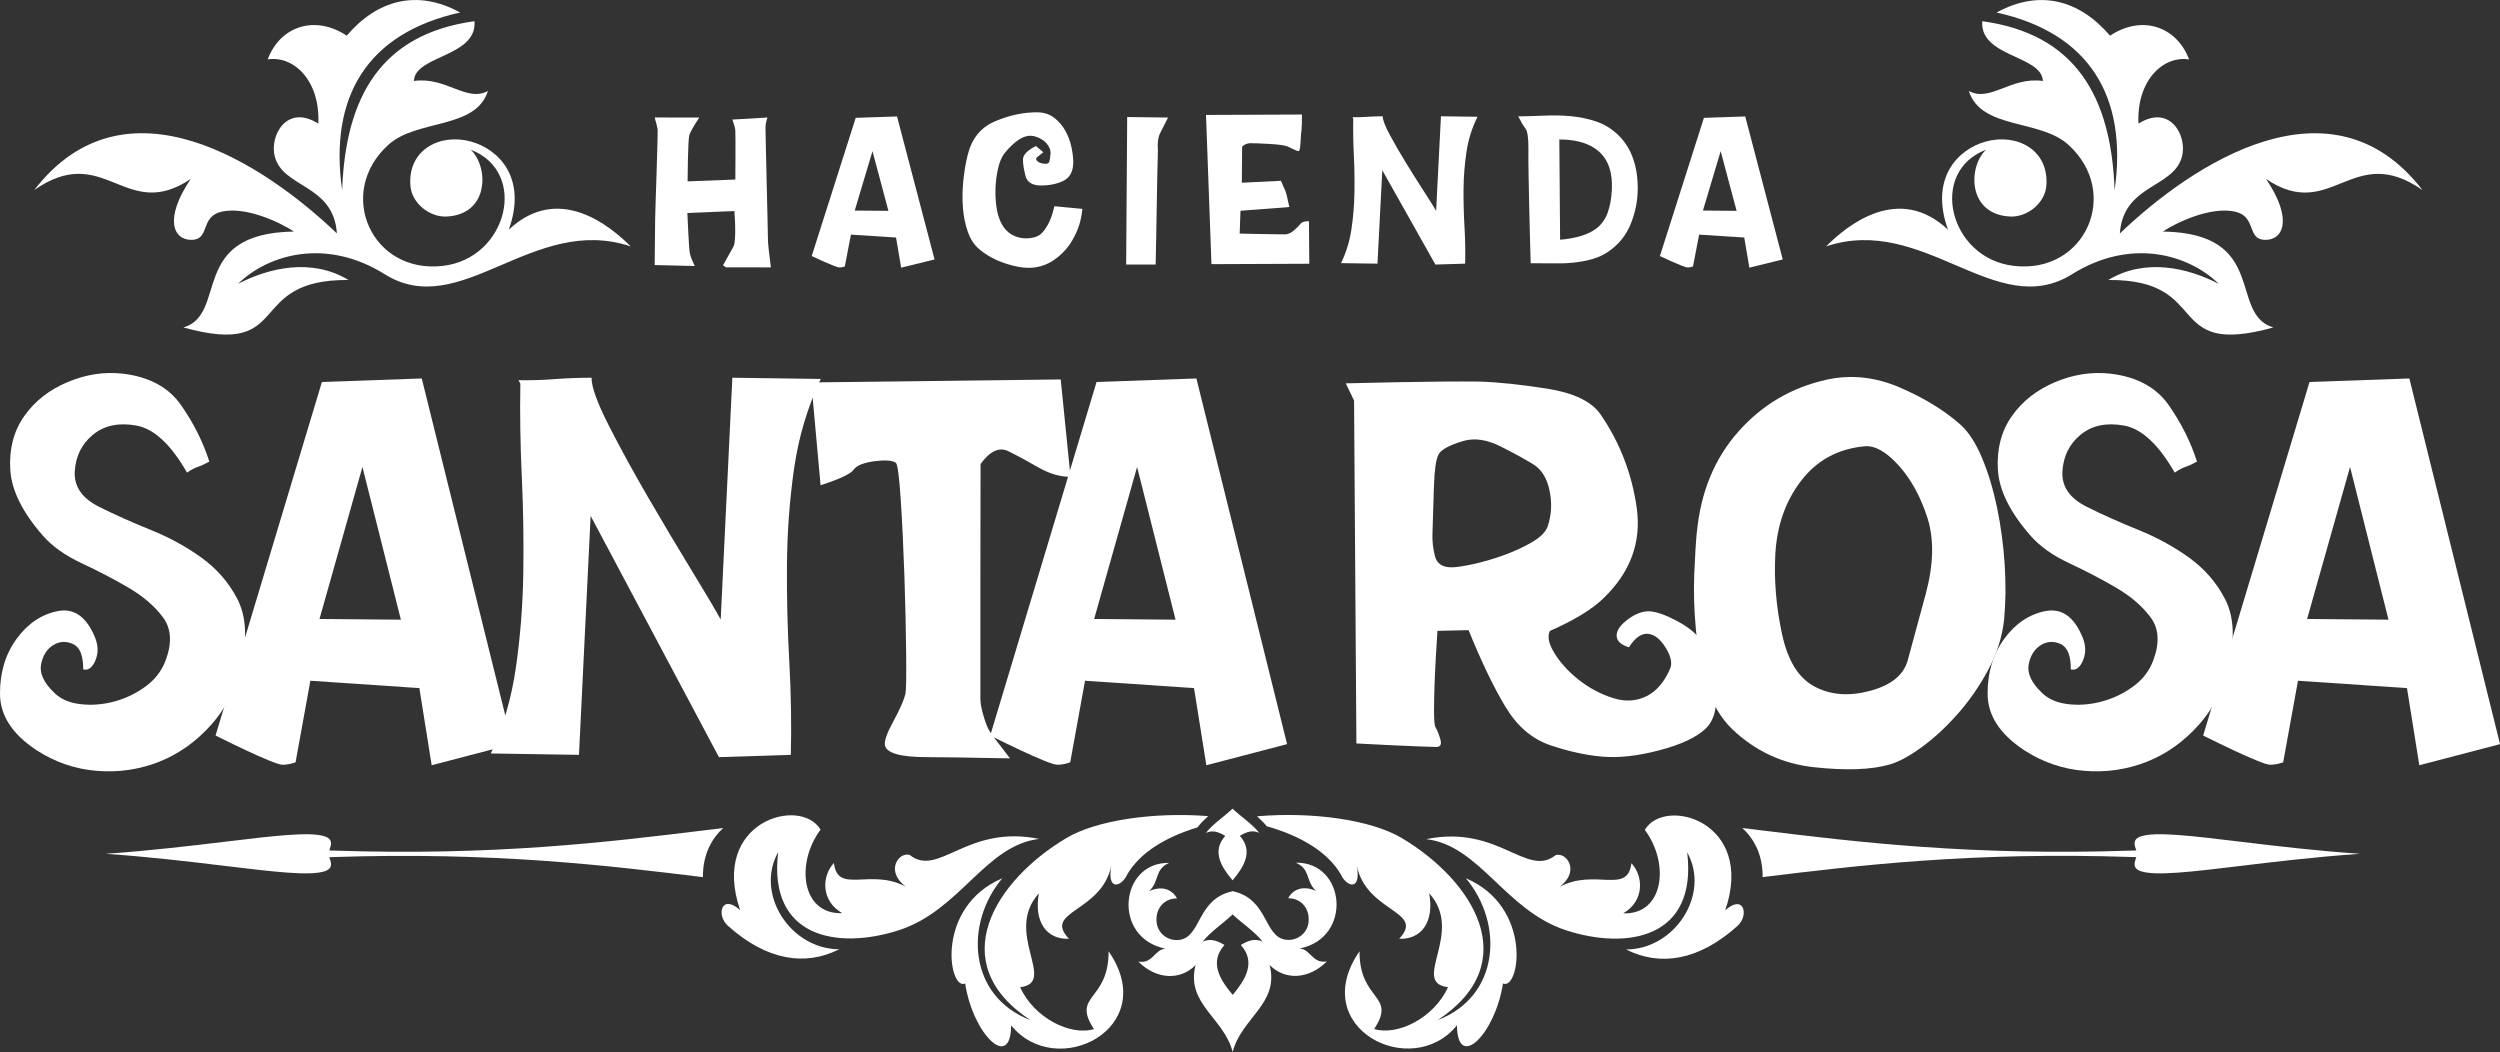
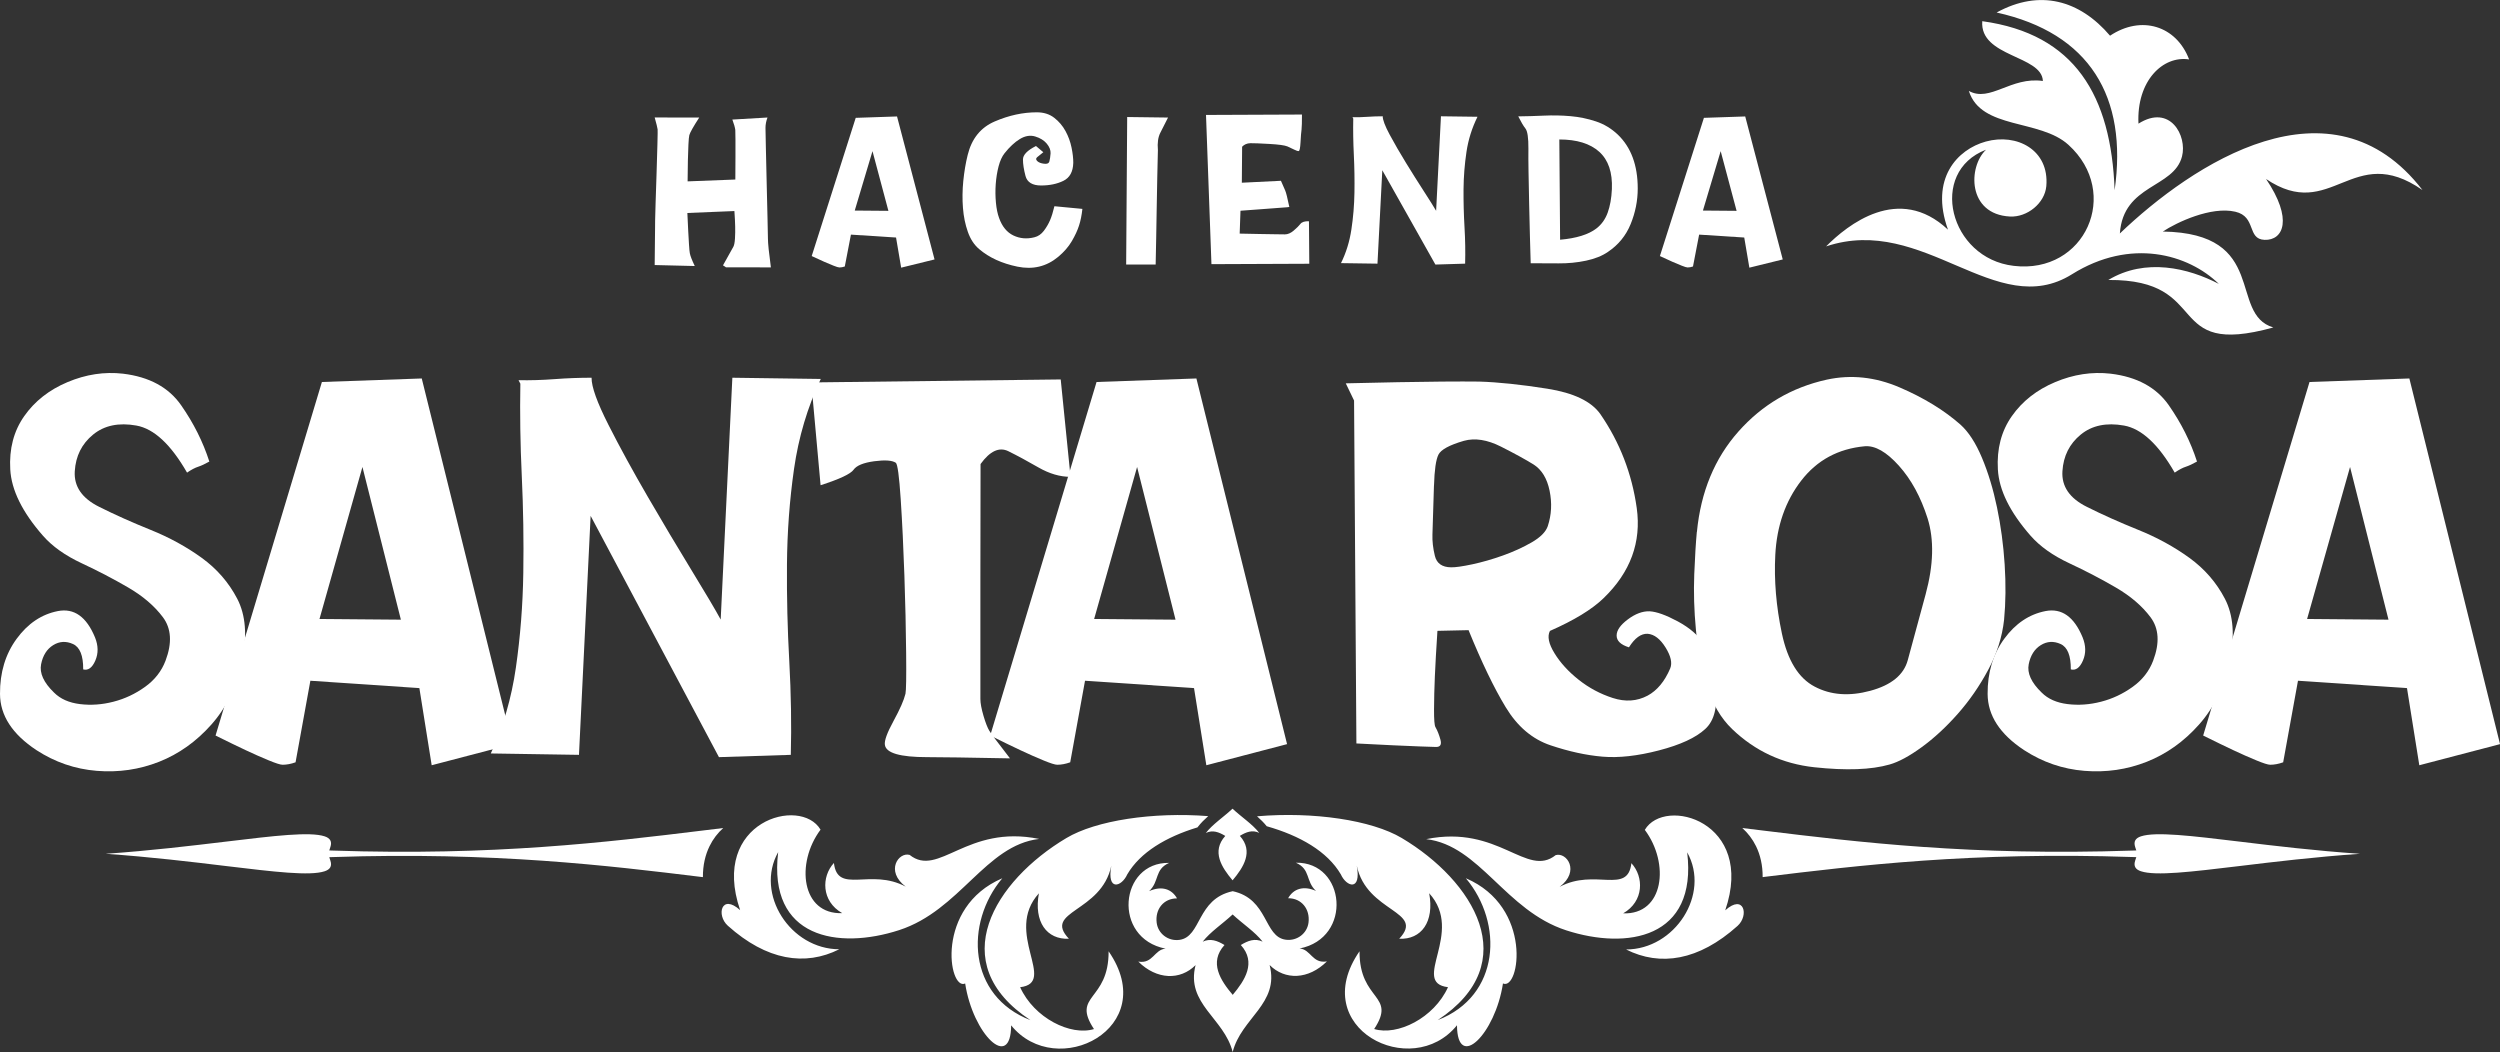
<svg xmlns="http://www.w3.org/2000/svg" id="Capa_2" data-name="Capa 2" viewBox="0 0 611.21 257.22">
  <rect x="0" y="0" width="611.21" height="257.22" fill="#333333" stroke="none" />
  <defs>
    <style> .cls-1 { fill-rule: evenodd; } .cls-1, .cls-2 { fill: #fff; stroke-width: 0px; } </style>
  </defs>
  <g id="Capa_1-2" data-name="Capa 1">
    <g>
      <g>
        <path class="cls-2" d="M30.06,91.36c6.43.77,11.17,3.34,14.22,7.71,3.05,4.37,5.35,8.96,6.9,13.77-1.06.6-1.97,1.02-2.73,1.27-.76.24-1.67.72-2.72,1.44-3.96-6.9-8.09-10.74-12.39-11.51s-7.83-.04-10.58,2.21c-2.75,2.25-4.25,5.23-4.48,8.96-.23,3.72,1.77,6.63,6,8.72,3.77,1.89,7.95,3.76,12.53,5.61,4.58,1.85,8.75,4.12,12.49,6.83,3.74,2.71,6.64,6.05,8.71,10.03,2.06,3.98,2.46,9.02,1.18,15.12-1.3,6.24-3.8,11.45-7.51,15.62-3.7,4.17-7.97,7.2-12.8,9.11-4.83,1.9-9.9,2.64-15.21,2.21-5.32-.43-10.24-2.12-14.77-5.07C3,179.49.03,174.92,0,169.66c-.03-5.26,1.33-9.75,4.07-13.49,2.74-3.74,6.1-5.99,10.07-6.77,3.97-.77,7,1.37,9.09,6.44.81,2.01.84,3.89.08,5.65-.76,1.76-1.75,2.49-2.97,2.17.03-3.38-.81-5.45-2.5-6.21s-3.31-.67-4.84.28c-1.53.95-2.52,2.5-2.95,4.66-.43,2.16.62,4.48,3.17,6.94,1.55,1.55,3.65,2.48,6.33,2.81,2.67.33,5.4.14,8.18-.58,2.78-.71,5.36-1.93,7.73-3.63,2.37-1.7,4.05-3.84,5.02-6.42,1.63-4.32,1.41-7.86-.65-10.61-2.06-2.75-4.89-5.17-8.48-7.26-3.59-2.09-7.4-4.08-11.41-5.95-4.02-1.88-7.16-4.12-9.44-6.72-5.05-5.76-7.71-11.16-7.99-16.2-.29-5.04.85-9.39,3.42-13.04,2.56-3.65,6.09-6.42,10.58-8.31,4.49-1.89,9.01-2.58,13.57-2.06Z" />
        <path class="cls-2" d="M125.27,181.93l-19.73,5.16-3.01-18.86-26.65-1.8-3.62,19.94c-1.11.4-2.17.6-3.17.6-.54,0-1.69-.37-3.46-1.1s-3.61-1.55-5.53-2.45c-1.92-.9-4.39-2.1-7.4-3.59l26-86.44,24.41-.86,22.17,89.41ZM88.61,114.17l-10.5,37.16,19.9.17-9.4-37.34Z" />
        <path class="cls-2" d="M200.66,92.65c-3.26,6.96-5.43,14.29-6.53,21.98-1.1,7.69-1.67,15.5-1.73,23.42-.06,7.92.13,15.82.57,23.69.43,7.88.56,15.48.37,22.81l-17.57.56-31.37-58.99-2.85,58.43-21.56-.34c3.01-6.47,5.06-13.48,6.14-21.01,1.08-7.53,1.69-15.24,1.81-23.12.12-7.88,0-15.75-.37-23.63-.37-7.88-.48-15.42-.35-22.64l-.45-.86c2.85.06,5.8-.03,8.85-.26,3.05-.23,6.06-.34,9.01-.34-.03,2.21,1.36,6.06,4.15,11.56,2.79,5.5,6,11.36,9.62,17.59,3.62,6.23,7.16,12.17,10.62,17.83,3.46,5.66,5.85,9.7,7.18,12.14l2.85-59.12,21.6.3Z" />
        <path class="cls-2" d="M259.33,92.78l2.4,23.8c-2.58,0-5.19-.77-7.85-2.3-2.66-1.53-5.11-2.86-7.36-3.97-2.22-1.09-4.49-.04-6.79,3.14-.03,11.6-.04,20.92-.04,27.97v29.47c0,1.03.26,2.41.77,4.15.51,1.73.99,2.94,1.42,3.63.43.72,2.12,2.96,5.05,6.74-10.25-.2-17.01-.3-20.26-.3-6.62,0-10.06-1-10.33-3.01-.16-1,.54-2.94,2.11-5.82,1.57-2.88,2.55-5.1,2.93-6.68.16-.77.22-4.09.16-9.95-.05-5.86-.2-12.18-.43-18.97-.23-6.79-.53-13-.9-18.62-.37-5.63-.77-8.6-1.2-8.92-.9-.6-2.66-.72-5.29-.37-2.63.36-4.31,1.05-5.04,2.08-.73,1.03-3.42,2.29-8.06,3.78l-2.28-25.13,60.99-.73Z" />
        <path class="cls-2" d="M314.66,181.93l-19.73,5.16-3.01-18.86-26.65-1.8-3.62,19.94c-1.11.4-2.17.6-3.17.6-.54,0-1.69-.37-3.46-1.1s-3.61-1.55-5.53-2.45c-1.92-.9-4.39-2.1-7.4-3.59l26-86.44,24.41-.86,22.17,89.41ZM278,114.17l-10.5,37.16,19.9.17-9.4-37.34Z" />
        <path class="cls-2" d="M331.05,97.93l-2.03-4.21c5.02-.11,9.27-.21,12.77-.28,3.5-.07,7.09-.12,10.78-.15s6.71-.03,9.07,0c4.64.14,10.18.72,16.64,1.74,6.45,1.02,10.78,3.09,12.98,6.21,4.75,6.9,7.71,14.54,8.89,22.92,1.18,8.38-1.53,15.75-8.12,22.1-2.85,2.75-7.22,5.41-13.1,7.99-.68,1.32-.31,3.14,1.12,5.46,1.42,2.32,3.39,4.48,5.9,6.47,2.51,1.99,5.29,3.48,8.36,4.47,3.07.99,5.9.8,8.5-.58,2.33-1.26,4.18-3.48,5.53-6.66.54-1.32.16-3.02-1.14-5.11-1.3-2.09-2.75-3.21-4.35-3.35-1.63-.09-3.16,1.02-4.6,3.31-2.01-.63-3.01-1.59-3.01-2.88s.92-2.58,2.74-3.95c1.83-1.37,3.6-2.03,5.31-1.98,1.71.09,4.02.92,6.94,2.49,2.91,1.58,5.02,3.41,6.33,5.5,1.27,2.09,2.22,5.56,2.83,10.42.61,4.85-.23,8.31-2.5,10.38-2.3,2.12-6.07,3.86-11.31,5.22-5.23,1.36-9.83,1.87-13.79,1.53-3.99-.34-8.22-1.27-12.69-2.77-4.48-1.5-8.14-4.62-10.99-9.34-2.85-4.7-5.87-10.97-9.07-18.82l-7.61.17c-.3,4.61-.51,8.33-.63,11.17-.12,2.84-.19,5.51-.2,8.01-.01,2.51.1,3.96.35,4.36.49.86.89,1.88,1.22,3.07.32,1.19-.03,1.78-1.06,1.78-.54,0-1.86-.04-3.95-.13-2.09-.09-4.28-.18-6.59-.28-2.3-.1-5.29-.25-8.95-.45l-.57-83.82ZM350.58,118.73l-.37,11.94c-.06,1.63.14,3.37.59,5.22.45,1.85,1.77,2.79,3.96,2.81,1.03.03,2.75-.22,5.17-.73,2.41-.52,4.91-1.23,7.48-2.15,2.58-.92,4.93-1.99,7.06-3.22,2.13-1.23,3.44-2.55,3.93-3.95.92-2.78,1.07-5.67.45-8.68-.62-3.01-1.93-5.14-3.9-6.4-1.98-1.23-4.65-2.69-7.99-4.38-3.35-1.69-6.37-2.16-9.05-1.42-3.55,1.03-5.63,2.16-6.24,3.39-.61,1.23-.97,3.75-1.08,7.56Z" />
        <path class="cls-2" d="M414.87,130.03c.95-9.8,4.33-17.97,10.15-24.53,5.82-6.56,13.01-10.78,21.58-12.68,5.94-1.29,11.88-.66,17.82,1.89,5.94,2.55,10.9,5.59,14.89,9.11,1.98,1.78,3.73,4.48,5.25,8.1,1.52,3.62,2.75,7.67,3.68,12.14.93,4.47,1.56,9.12,1.87,13.94.31,4.83.26,9.33-.14,13.51-.46,4.21-1.76,8.3-3.89,12.27-2.13,3.97-4.61,7.55-7.45,10.76-2.84,3.21-5.76,5.91-8.79,8.12-3.03,2.21-5.65,3.62-7.87,4.25-4.48,1.29-10.61,1.51-18.39.67-7.78-.84-14.47-3.95-20.06-9.3-2.79-2.66-4.86-6.2-6.2-10.61-1.34-4.41-2.24-8.97-2.69-13.68-.45-4.71-.58-9.24-.41-13.58s.39-7.8.63-10.38ZM434.03,135.7c-.32,6.16.21,12.55,1.61,19.16,1.4,6.62,4.08,10.96,8.04,13.02,3.91,2.06,8.43,2.4,13.57,1.01,5.14-1.39,8.2-3.89,9.17-7.5.98-3.58,2.43-8.95,4.37-16.11,1.94-7.16,2.1-13.35.47-18.56-1.66-5.21-3.99-9.5-7.02-12.87-3.03-3.37-5.8-4.95-8.32-4.75-6.51.6-11.7,3.41-15.56,8.42-3.86,5.01-5.97,11.07-6.33,18.17Z" />
        <path class="cls-2" d="M516.01,91.36c6.43.77,11.17,3.34,14.22,7.71,3.05,4.37,5.35,8.96,6.9,13.77-1.06.6-1.97,1.02-2.73,1.27-.76.24-1.67.72-2.72,1.44-3.96-6.9-8.09-10.74-12.39-11.51s-7.83-.04-10.58,2.21c-2.75,2.25-4.25,5.23-4.48,8.96-.23,3.72,1.77,6.63,6,8.72,3.77,1.89,7.95,3.76,12.53,5.61,4.58,1.85,8.75,4.12,12.49,6.83,3.74,2.71,6.64,6.05,8.71,10.03,2.06,3.98,2.46,9.02,1.18,15.12-1.3,6.24-3.8,11.45-7.51,15.62-3.7,4.17-7.97,7.2-12.8,9.11-4.83,1.9-9.9,2.64-15.21,2.21-5.32-.43-10.24-2.12-14.77-5.07-5.91-3.9-8.88-8.47-8.91-13.73-.03-5.26,1.33-9.75,4.07-13.49,2.74-3.74,6.1-5.99,10.07-6.77,3.97-.77,7,1.37,9.09,6.44.81,2.01.84,3.89.08,5.65-.76,1.76-1.75,2.49-2.97,2.17.03-3.38-.81-5.45-2.5-6.21-1.69-.76-3.31-.67-4.84.28s-2.52,2.5-2.95,4.66c-.43,2.16.62,4.48,3.17,6.94,1.55,1.55,3.65,2.48,6.33,2.81,2.67.33,5.4.14,8.18-.58,2.78-.71,5.36-1.93,7.73-3.63,2.37-1.7,4.05-3.84,5.02-6.42,1.63-4.32,1.41-7.86-.65-10.61-2.06-2.75-4.89-5.17-8.48-7.26-3.59-2.09-7.4-4.08-11.41-5.95-4.02-1.88-7.16-4.12-9.44-6.72-5.05-5.76-7.71-11.16-7.99-16.2-.29-5.04.85-9.39,3.42-13.04,2.56-3.65,6.09-6.42,10.58-8.31,4.49-1.89,9.01-2.58,13.57-2.06Z" />
        <path class="cls-2" d="M611.21,181.93l-19.73,5.16-3.01-18.86-26.65-1.8-3.62,19.94c-1.11.4-2.17.6-3.17.6-.54,0-1.69-.37-3.46-1.1s-3.61-1.55-5.53-2.45c-1.92-.9-4.39-2.1-7.4-3.59l26-86.44,24.41-.86,22.17,89.41ZM574.55,114.17l-10.5,37.16,19.9.17-9.4-37.34Z" />
      </g>
      <g>
        <path class="cls-2" d="M177.5,65.36l-.74-.49c1.27-2.25,2.11-3.77,2.54-4.55.2-.38.33-1.05.39-2.01.06-.96.07-1.93.05-2.92s-.08-2.25-.19-3.79l-11.5.47c.08,1.8.15,3.28.21,4.42.06,1.14.12,2.24.19,3.31.07,1.06.13,1.76.2,2.1.12.67.53,1.72,1.21,3.14l-9.8-.24c.02-1.96.04-3.57.05-4.85.01-1.27.03-2.5.04-3.7s.02-2.01.02-2.44.04-1.76.11-4.04c.07-2.28.15-4.72.24-7.32.08-2.6.15-5,.21-7.18.06-2.18.07-3.4.05-3.64-.07-.48-.31-1.45-.72-2.91l10.89.02c-1.44,2.22-2.24,3.65-2.42,4.3-.09.34-.16,1.11-.22,2.33-.06,1.22-.1,2.49-.13,3.82-.03,1.33-.06,3.04-.07,5.15l11.67-.45c.01-2.29.02-4.16.03-5.6.01-1.44.01-2.81,0-4.11,0-1.3-.02-2.11-.04-2.41-.07-.59-.31-1.44-.72-2.54l8.59-.5c-.32.85-.49,1.7-.49,2.54,0,.43.03,1.97.09,4.64.06,2.67.13,5.58.2,8.73.07,3.15.14,6.09.21,8.83.07,2.73.1,4.37.1,4.9,0,1.09.24,3.42.72,7l-10.99-.02Z" />
        <path class="cls-2" d="M228.48,63.43l-8.16,2.01-1.25-7.37-11.03-.71-1.5,7.79c-.46.16-.9.24-1.31.24-.23,0-.7-.14-1.43-.43-.73-.29-1.49-.61-2.29-.96-.8-.35-1.82-.82-3.06-1.4l10.76-33.79,10.1-.34,9.17,34.95ZM213.31,36.95l-4.34,14.53,8.23.07-3.89-14.59Z" />
        <path class="cls-2" d="M255.07,37.22c-.67.54-1.17.94-1.5,1.21-.34.29-.33.61.02.95s.91.56,1.66.65c.74.1,1.18-.09,1.31-.59s.23-1.14.29-1.95c.04-.78-.27-1.57-.93-2.37-.67-.8-1.61-1.38-2.82-1.75-1.22-.37-2.48-.16-3.76.62-1.29.78-2.53,1.95-3.75,3.49-.62.78-1.1,1.85-1.46,3.22-.35,1.36-.58,2.81-.69,4.33s-.09,3.04.05,4.53.4,2.74.78,3.76c.74,2.07,1.91,3.49,3.49,4.25,1.59.76,3.3.91,5.14.44.91-.22,1.67-.75,2.3-1.57.62-.82,1.12-1.68,1.51-2.57s.74-2.04,1.08-3.45l6.84.65c-.17,1.55-.44,2.9-.82,4.07-.37,1.17-.96,2.44-1.76,3.81-.8,1.37-1.91,2.65-3.33,3.84-2.86,2.38-6.19,3.18-9.98,2.4-3.79-.78-6.91-2.21-9.34-4.28-1.21-1.02-2.14-2.42-2.77-4.21-.63-1.79-1.04-3.74-1.2-5.86-.17-2.12-.14-4.32.08-6.58.23-2.27.58-4.4,1.08-6.39.98-3.99,3.19-6.72,6.64-8.19,3.45-1.48,6.86-2.22,10.25-2.22,1.68,0,3.1.44,4.25,1.33,1.15.89,2.07,1.97,2.77,3.25.7,1.28,1.19,2.63,1.48,4.05.29,1.42.43,2.67.42,3.74-.06,2.16-.86,3.62-2.41,4.38-1.55.76-3.37,1.14-5.47,1.14s-3.39-.78-3.8-2.33c-.41-1.56-.62-2.9-.62-4.03s1.06-2.22,3.18-3.29l1.79,1.51Z" />
        <path class="cls-2" d="M285.56,28.75c-.68,1.36-1.3,2.58-1.86,3.67-.57,1.09-.77,2.52-.61,4.27-.06,1.8-.11,3.93-.15,6.4-.05,2.46-.09,5-.14,7.6-.04,2.6-.09,5.14-.13,7.6-.04,2.46-.09,4.59-.13,6.38h-7.21l.25-36.06,9.98.13Z" />
        <path class="cls-2" d="M318.31,28c0,1.8-.03,3.02-.1,3.66-.09.65-.18,1.69-.25,3.12-.08,1.43-.23,2.15-.46,2.16-.22.01-.57-.1-1.04-.34-.47-.24-1.04-.51-1.7-.8-.67-.28-2.15-.48-4.43-.61-2.28-.13-3.82-.19-4.63-.18-.83.02-1.5.31-2.02.86l-.07,8.8,9.56-.47c.47,1.09.82,1.88,1.04,2.37s.56,1.84,1.01,4.03c-.36.06-.81.1-1.35.13-.28.02-.99.08-2.13.16-1.14.08-2.34.17-3.59.27s-2.88.22-4.87.36l-.2,5.59c2.03.04,3.7.08,4.99.1,1.3.02,2.54.04,3.74.06,1.19.02,1.97.03,2.33.03.71,0,1.42-.31,2.14-.92s1.27-1.16,1.65-1.64c.37-.47,1.06-.69,2.09-.65l.08,10.39-23.92.1-1.33-36.48,23.45-.1Z" />
        <path class="cls-2" d="M361.23,28.54c-1.35,2.72-2.25,5.58-2.7,8.59s-.69,6.06-.72,9.15c-.02,3.1.06,6.18.24,9.26.18,3.08.23,6.05.15,8.92l-7.27.22-12.98-23.06-1.18,22.84-8.92-.13c1.25-2.53,2.1-5.27,2.54-8.21.45-2.94.7-5.96.75-9.03.05-3.08,0-6.16-.15-9.24-.15-3.08-.2-6.03-.14-8.85l-.19-.34c1.18.02,2.4-.01,3.66-.1,1.26-.09,2.51-.13,3.73-.13,0,.86.56,2.37,1.72,4.52,1.16,2.15,2.48,4.44,3.98,6.88,1.5,2.44,2.96,4.76,4.39,6.97,1.43,2.21,2.42,3.79,2.97,4.74l1.18-23.11,8.94.12Z" />
        <path class="cls-2" d="M371.21,28.45c1.98-.02,4.06-.08,6.25-.18,2.19-.1,4.36-.06,6.51.13,2.15.19,4.22.62,6.2,1.28,1.99.66,3.77,1.73,5.35,3.22,3.25,3.11,4.88,7.51,4.88,13.18,0,2.98-.58,5.88-1.73,8.7-1.15,2.82-3,5.09-5.55,6.8-1.4.97-3.19,1.69-5.35,2.15-2.19.46-4.44.68-6.75.66s-4.57-.03-6.79-.03c-.06-1.79-.12-4-.19-6.64-.07-2.64-.13-5.31-.19-8.02-.06-2.71-.11-5.27-.15-7.68-.04-2.41-.05-4.29-.03-5.63.02-2.68-.22-4.33-.72-4.96-.5-.63-1.09-1.63-1.76-2.98ZM381.23,34.09l.19,24.52c3.98-.35,6.94-1.27,8.87-2.75,1.26-.97,2.18-2.26,2.76-3.86.58-1.6.93-3.52,1.03-5.76.17-4.08-.86-7.12-3.09-9.13-2.23-2.01-5.48-3.01-9.76-3.01Z" />
        <path class="cls-2" d="M435.85,63.43l-8.16,2.01-1.25-7.37-11.03-.71-1.5,7.79c-.46.16-.9.24-1.31.24-.23,0-.7-.14-1.43-.43-.73-.29-1.49-.61-2.29-.96-.8-.35-1.82-.82-3.06-1.4l10.76-33.79,10.1-.34,9.17,34.95ZM420.68,36.95l-4.34,14.53,8.23.07-3.89-14.59Z" />
      </g>
-       <path class="cls-1" d="M46.65,43.72c-6.69,9.87-4.25,15.09.34,14.92,4.37-.17,1.93-5.67,7.16-6.88,5.92-1.37,14.31,2.6,17.72,4.85-26.01.39-15.95,20.15-27.02,23.45,27.21,7.53,14.61-11.8,40.34-11.61-9.08-5.48-19.56-2.92-27.02.96,7.47-7.28,21.57-11.32,35.9-2.36,18.59,11.62,36.17-14.81,60.12-6.81-5.18-5.2-17.75-15.4-29.8-4.09,4.5-12.5-2.32-19.63-9.24-21.54-7.6-2.1-15.57,2.04-14.8,10.9.37,4.19,4.68,7.64,8.87,7.43,10.45-.53,10.29-12.19,5.86-16.34,14.22,5.43,8.99,26.58-6.77,28.4-17.46,2.08-26.33-17.84-13.36-29.6,7-6.35,21.36-3.68,24.34-13.17-5.18,2.89-10.29-3.57-18.1-2.43.23-6.31,15.47-5.82,14.82-14.62-22.67,3.12-31.53,18.22-32.36,41.33-3.24-22.85,6.11-38.42,28.85-43.45C101.96-2.72,92.2,0,84.77,8.72c-7.64-5.09-16.2-2.45-19.33,5.8,6.4-1,12.88,5.24,12.38,15.7-7.74-4.89-11.94,2.97-10.65,8,2,7.84,14.36,6.74,15.2,18.85-17.73-16.95-51.7-39.53-73.99-10.61,17.21-11.99,22.21,8.12,38.28-2.73h0Z" />
      <path class="cls-1" d="M553.99,43.72c6.69,9.87,4.25,15.09-.34,14.92-4.37-.17-1.93-5.67-7.16-6.88-5.92-1.37-14.31,2.6-17.72,4.85,26.01.39,15.95,20.15,27.02,23.45-27.21,7.53-14.61-11.8-40.34-11.61,9.08-5.48,19.56-2.92,27.02.96-7.47-7.28-21.57-11.32-35.9-2.36-18.59,11.62-36.17-14.81-60.12-6.81,5.18-5.2,17.75-15.4,29.8-4.09-4.5-12.5,2.32-19.63,9.24-21.54,7.6-2.1,15.57,2.04,14.8,10.9-.37,4.19-4.68,7.64-8.87,7.43-10.45-.53-10.29-12.19-5.86-16.34-14.22,5.43-8.99,26.58,6.77,28.4,17.46,2.08,26.33-17.84,13.36-29.6-7-6.35-21.36-3.68-24.34-13.17,5.18,2.89,10.29-3.57,18.1-2.43-.23-6.31-15.47-5.82-14.82-14.62,22.67,3.12,31.53,18.22,32.36,41.33,3.24-22.85-6.11-38.42-28.85-43.45,10.53-5.77,20.29-3.05,27.73,5.67,7.64-5.09,16.2-2.45,19.33,5.8-6.4-1-12.88,5.24-12.38,15.7,7.74-4.89,11.94,2.97,10.65,8-2,7.84-14.36,6.74-15.2,18.85,17.73-16.95,51.7-39.53,73.99-10.61-17.21-11.99-22.21,8.12-38.28-2.73h0Z" />
      <path class="cls-1" d="M301.35,215.23c-2.65-3.14-5.22-7.05-1.79-10.86-1.58-.95-3.08-1.52-4.75-.72,1.63-2.12,4.35-3.9,6.52-5.94,2.17,2.03,4.9,3.8,6.53,5.92-1.67-.8-3.17-.23-4.74.73,3.44,3.8.87,7.72-1.77,10.86h0ZM254,218.38c-1.3,7,1.91,11.37,7.33,11.13-6.47-6.85,7.94-6.34,10.37-17.85-1.16,6.36,2.54,5.16,3.9,2.11,3.17-5.41,9.51-9.16,17.17-11.49l.09-.12c.74-.96,1.61-1.81,2.53-2.63-13.49-1.05-27.43,1.04-34.69,5.37-17.46,10.4-30.09,30.49-8.77,44.51-15.33-5.89-16.12-23.72-6.88-34.69-16.52,7.06-13.14,27.6-9.08,25.73,1.89,12.42,11.17,21.49,11.24,10.23,11.08,13.71,36.8.67,23.83-18.1.06,12.27-9.17,10.54-3.58,19.01-5.66,1.74-14.63-2.67-18.05-10.23,9.26-1.12-4.16-13.34,4.6-22.97h0ZM307.35,199.57c13.7-1.17,27.99.92,35.37,5.32,17.46,10.4,30.09,30.49,8.77,44.51,15.33-5.89,16.12-23.72,6.88-34.69,16.52,7.06,13.14,27.6,9.08,25.73-1.89,12.42-11.17,21.49-11.24,10.22-11.08,13.71-36.79.67-23.83-18.09-.06,12.26,9.17,10.53,3.58,19.01,5.66,1.73,14.63-2.67,18.05-10.23-9.26-1.12,4.16-13.34-4.6-22.97,1.3,7-1.91,11.38-7.33,11.13,6.47-6.85-7.94-6.34-10.37-17.85,1.16,6.36-2.54,5.16-3.9,2.11-3.3-5.63-10.03-9.47-18.12-11.77-.69-.87-1.5-1.66-2.36-2.42h0ZM348.71,205.16c13.08,1.54,19.32,17.46,34.2,22.29,14.88,4.83,32.12,2.02,29.58-19.07,5.74,10.23-3,23.74-14.94,23.75,8.35,4.2,17.75,2.76,27.25-5.76,2.87-2.57,1.58-7.94-3.01-3.81,7.44-21.73-14.8-27.93-19.66-19.67,6.14,8.2,4.69,20.78-5.3,20.41,5.14-2.93,5.09-8.95,2.02-12.27-.88,7.79-8.92,1.16-17.54,5.79,5.08-3.84,1.71-8.54-.96-7.76-7.11,5.66-13.92-7.51-31.64-3.91h0ZM254.03,205.11c-13.08,1.54-19.32,17.46-34.2,22.29-14.88,4.83-32.12,2.02-29.58-19.07-5.74,10.23,3,23.74,14.94,23.75-8.35,4.2-17.75,2.76-27.25-5.76-2.87-2.57-1.58-7.94,3.01-3.81-7.44-21.73,14.8-27.93,19.66-19.67-6.14,8.2-4.69,20.78,5.3,20.41-5.15-2.93-5.1-8.95-2.03-12.27.88,7.79,8.93,1.16,17.55,5.79-5.08-3.84-1.71-8.53.96-7.76,7.11,5.66,13.92-7.51,31.64-3.91h0ZM301.35,217.89c-8.83,1.9-7.57,11.21-13.04,11.9-2.77.35-5.19-1.57-5.52-4.18-.42-3.3,1.68-5.97,4.97-5.97-1.25-2.25-3.71-3.17-6.82-1.77,2.59-2.44,1.26-5.3,4.9-6.91-12.15-.23-13.97,18.42-.87,20.97-2.76.19-3.1,3.79-6.68,3.16,4.52,4.48,10.27,4.62,14.01.86-2.44,9.48,6.98,12.93,9.07,21.26,2.08-8.34,11.49-11.81,9.03-21.28,3.75,3.75,9.5,3.6,14.01-.89-3.58.64-3.93-2.97-6.69-3.15,13.1-2.57,11.25-21.22-.9-20.97,3.65,1.6,2.32,4.47,4.92,6.9-3.1-1.4-5.57-.47-6.81,1.78,3.28-.01,5.39,2.66,4.98,5.96-.33,2.61-2.75,4.53-5.52,4.19-5.47-.67-4.22-9.99-13.06-11.88h0ZM301.38,243.23c-2.98-3.53-5.87-7.92-2.01-12.19-1.78-1.07-3.46-1.7-5.33-.81,1.83-2.38,4.88-4.38,7.32-6.66,2.44,2.28,5.5,4.27,7.33,6.65-1.88-.89-3.55-.26-5.33.82,3.86,4.27.98,8.66-1.99,12.2h0Z" />
      <path class="cls-1" d="M171.84,214.44l-.37-.04h0c-22.86-2.79-50.7-6.18-90.06-4.86l-.91.03.28.86c.44,1.33-.07,2.14-1.41,2.58h0c-3.61,1.19-12.25.15-24.2-1.29-8.35-1.01-18.3-2.21-29.34-2.98,11.04-.77,21-1.97,29.34-2.97,11.96-1.44,20.59-2.48,24.2-1.3h0c1.34.44,1.85,1.26,1.41,2.59l-.28.86.91.03c39.35,1.33,67.19-2.07,90.06-4.86h0l5.35-.65c-1.33,1.19-2.49,2.67-3.35,4.44-1.03,2.11-1.64,4.63-1.62,7.56h0ZM431.32,214.4l-.38.04c.02-2.93-.59-5.45-1.62-7.56-.87-1.77-2.02-3.24-3.35-4.44l5.35.65h0c22.86,2.79,50.71,6.19,90.06,4.86l.91-.03-.28-.86c-.43-1.33.08-2.15,1.42-2.59h0c3.61-1.18,12.25-.14,24.2,1.3,8.35,1.01,18.3,2.21,29.35,2.97-11.04.77-21,1.97-29.35,2.98-11.96,1.44-20.59,2.48-24.2,1.29h0c-1.34-.44-1.85-1.25-1.42-2.59l.28-.86-.91-.03c-39.35-1.33-67.19,2.07-90.06,4.86h0Z" />
    </g>
  </g>
</svg>